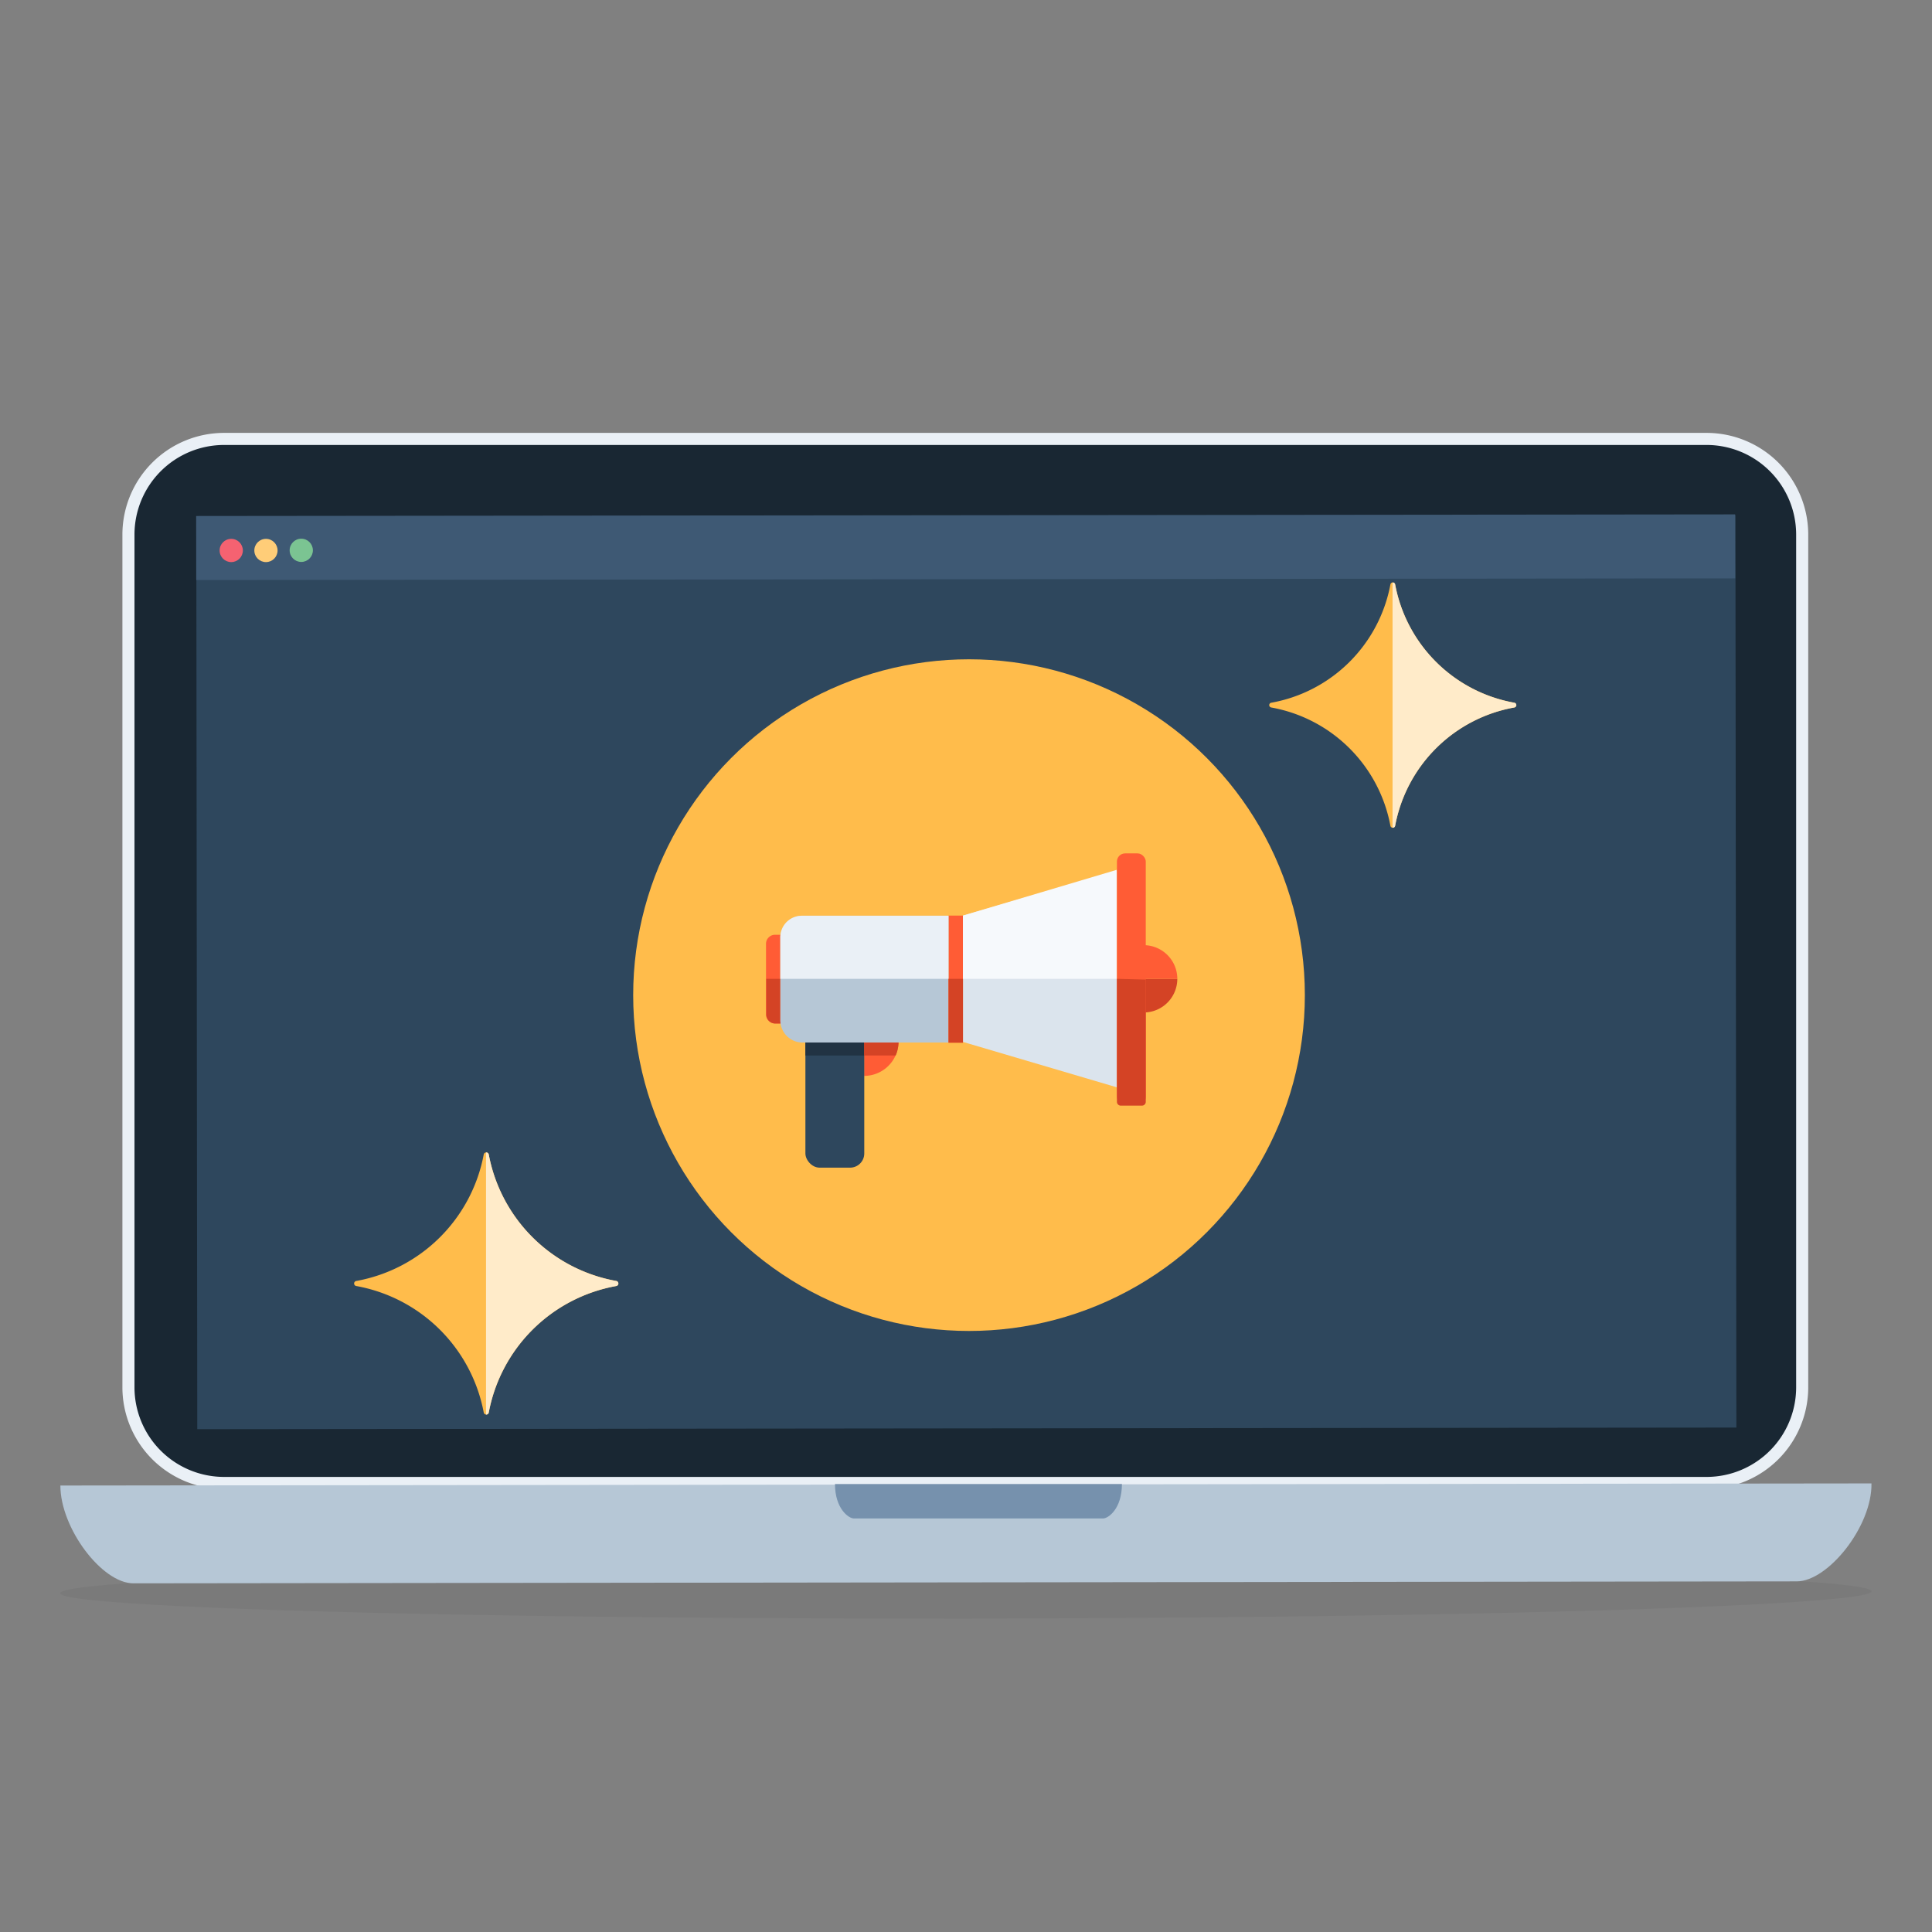
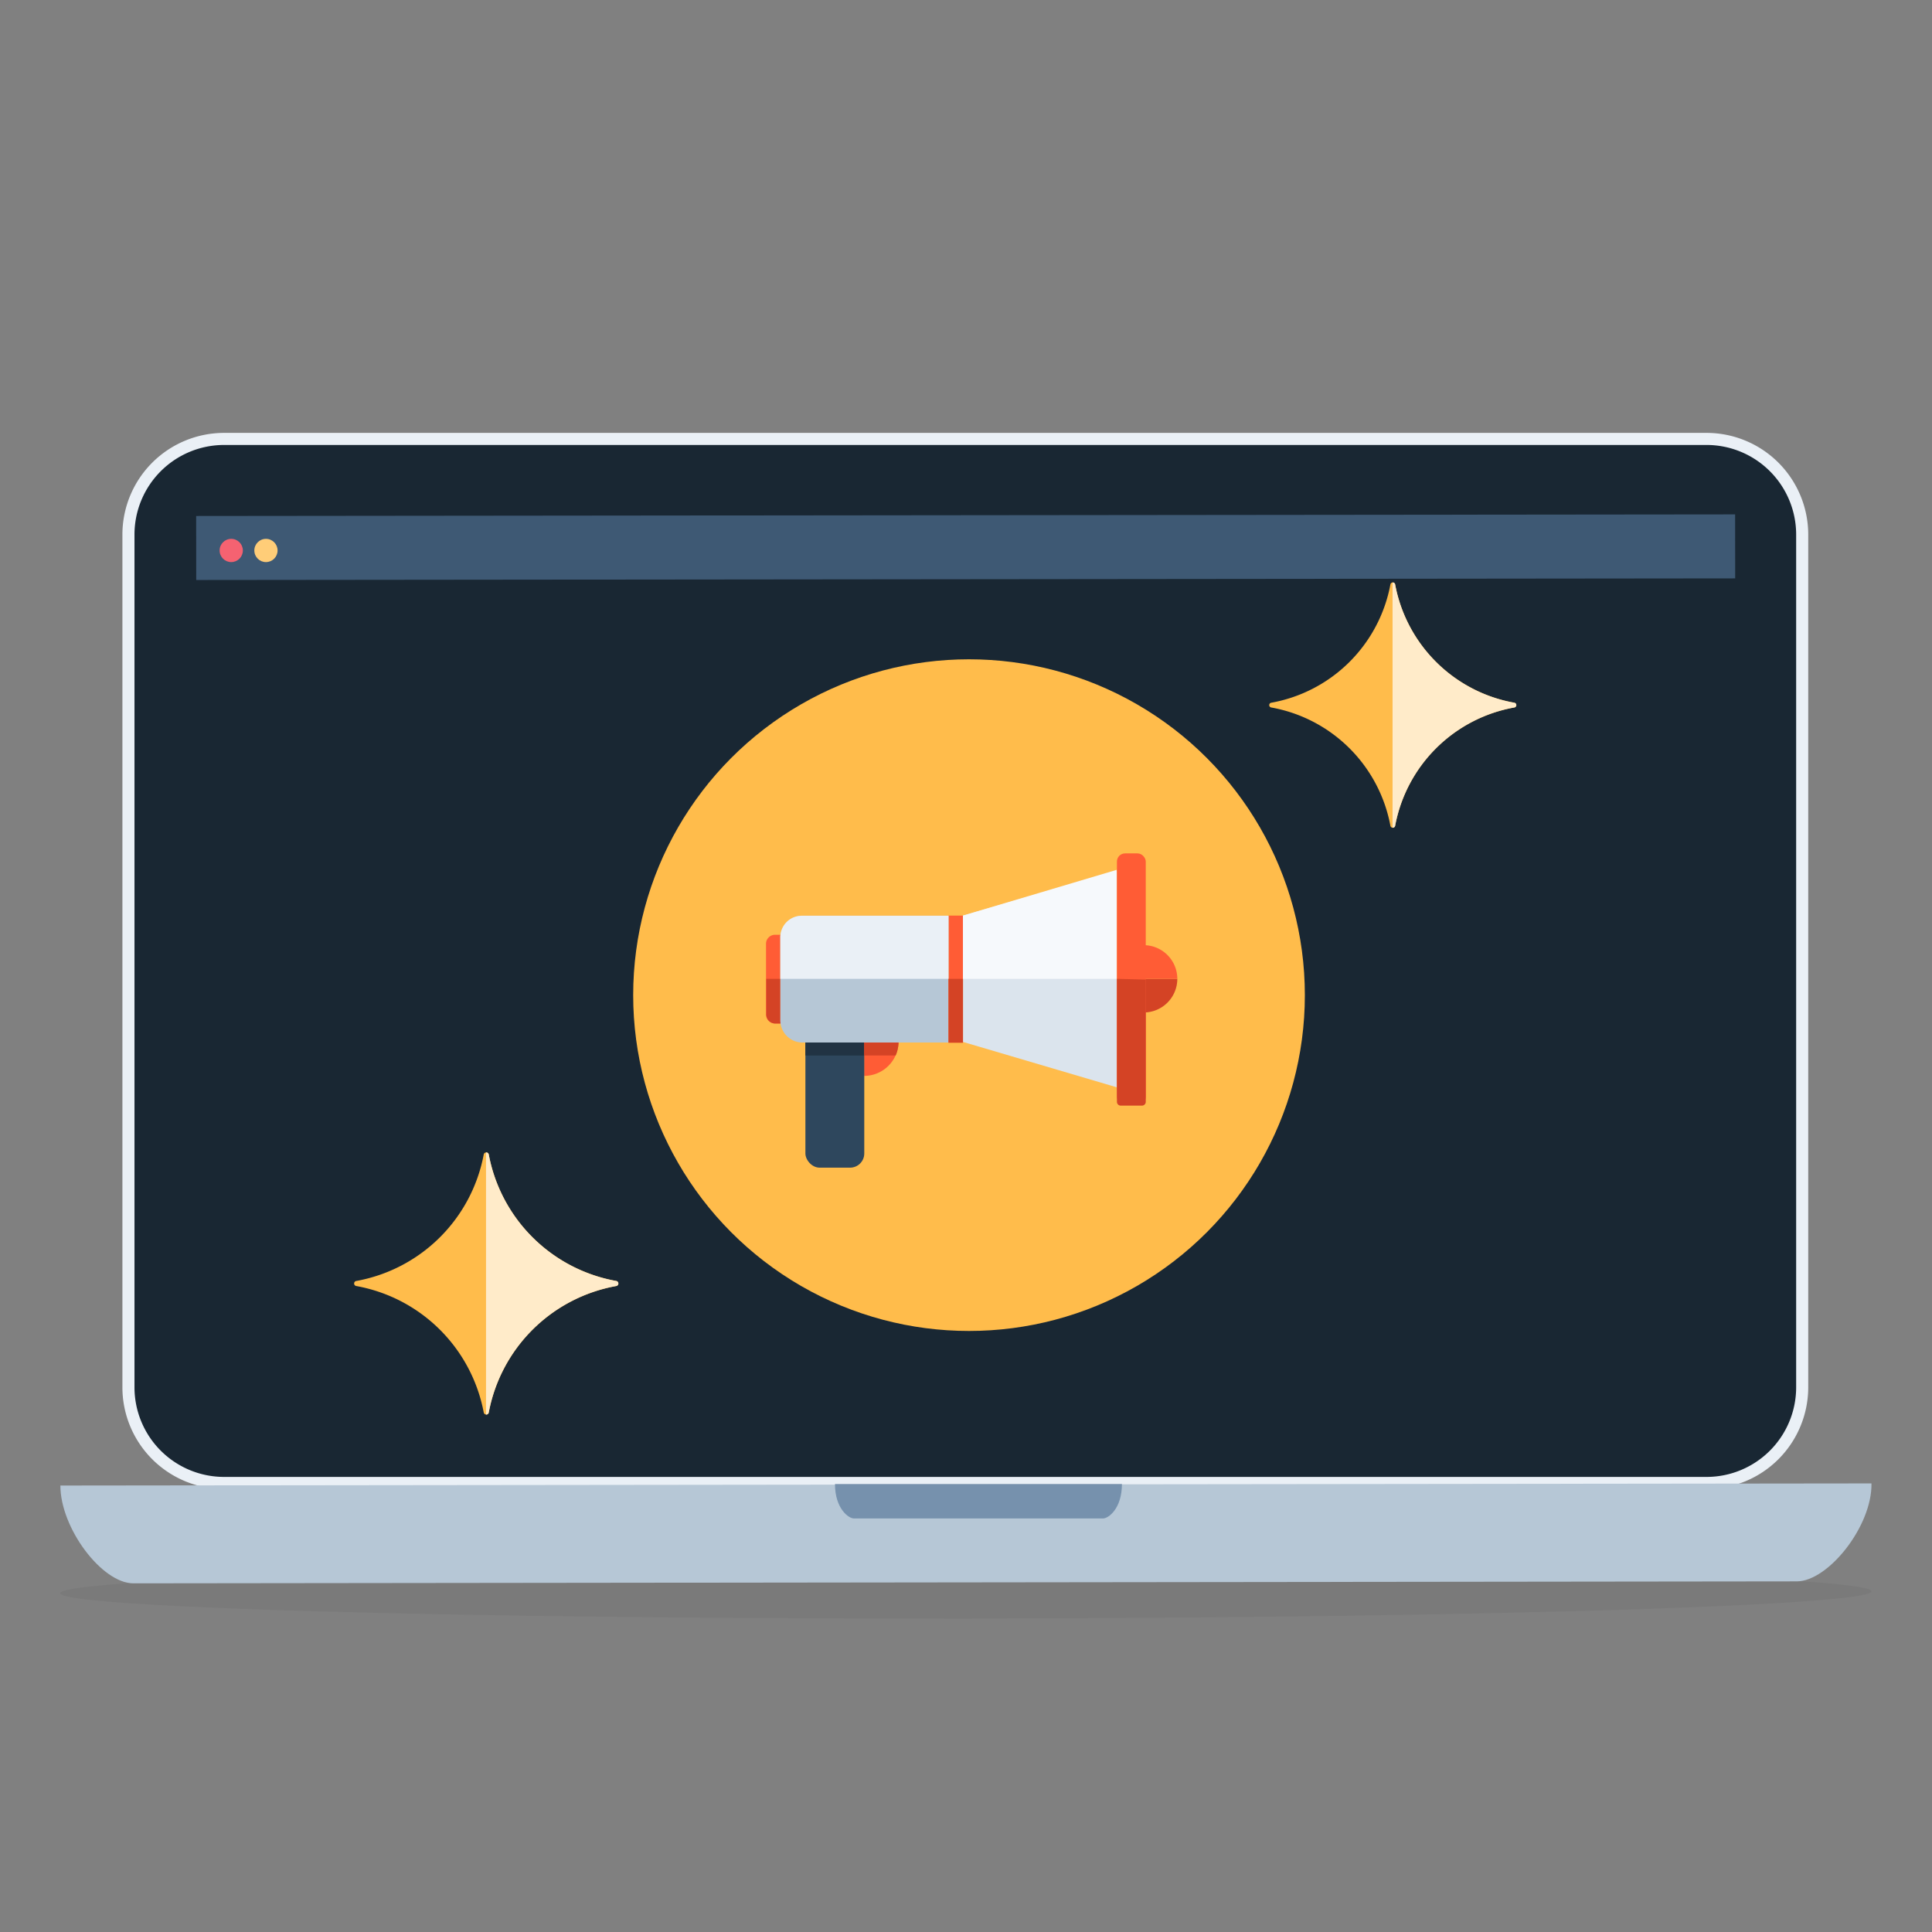
<svg xmlns="http://www.w3.org/2000/svg" id="Icons" viewBox="0 0 128 128">
  <rect x="0" y="0" width="128" height="128" fill="#808080" stroke="none" />
  <defs>
    <style>.cls-1{fill:none;}.cls-2{fill:#192733;}.cls-3{fill:#eaf0f6;}.cls-4{fill:#2e475d;}.cls-5{fill:#3e5974;}.cls-6{fill:#f56271;}.cls-7{fill:#ffcd78;}.cls-8{fill:#7bc492;}.cls-9{opacity:0.05;}.cls-10{fill:#b6c7d6;}.cls-11{fill:#7691ad;}.cls-12{fill:#ffbc4b;}.cls-13{fill:#ff5c35;}.cls-14{fill:#d44325;}.cls-15{fill:#213343;}.cls-16{fill:#dbe4ed;}.cls-17{fill:#f6f9fc;}.cls-18{clip-path:url(#clip-path);}.cls-19{isolation:isolate;}.cls-20{fill:#ffebc9;}.cls-21{clip-path:url(#clip-path-2);}</style>
    <clipPath id="clip-path">
      <rect class="cls-1" x="92.26" y="34.23" width="12.29" height="23.03" />
    </clipPath>
    <clipPath id="clip-path-2">
      <rect class="cls-1" x="32.2" y="71.69" width="13.14" height="24.63" />
    </clipPath>
  </defs>
  <rect class="cls-2" x="8.51" y="29.08" width="110.89" height="69.17" rx="6.33" />
  <path class="cls-3" d="M113.07,98.65H14.85a6.74,6.74,0,0,1-6.74-6.73V35.41a6.74,6.74,0,0,1,6.74-6.73h98.22a6.74,6.74,0,0,1,6.73,6.73V91.92A6.74,6.74,0,0,1,113.07,98.65ZM14.85,29.48a5.94,5.94,0,0,0-5.94,5.93V91.92a5.94,5.94,0,0,0,5.94,5.93h98.22A5.94,5.94,0,0,0,119,91.92V35.41a5.94,5.94,0,0,0-5.93-5.93Z" />
-   <rect class="cls-4" x="13.04" y="34.17" width="101.97" height="60.46" transform="translate(-0.07 0.07) rotate(-0.06)" />
  <rect class="cls-5" x="13" y="34.13" width="101.96" height="4.24" transform="translate(-0.04 0.07) rotate(-0.06)" />
  <circle class="cls-6" cx="15.32" cy="36.47" r="0.77" />
  <circle class="cls-7" cx="17.62" cy="36.47" r="0.77" />
-   <circle class="cls-8" cx="19.96" cy="36.46" r="0.77" />
  <g class="cls-9">
    <ellipse cx="64" cy="105.49" rx="60" ry="1.74" transform="translate(-0.12 0.07) rotate(-0.06)" />
  </g>
  <path class="cls-10" d="M8.84,104.9l110.2-.13c2.08,0,5-3.66,4.95-6.49L4,98.42C4,101.24,6.75,104.9,8.84,104.9Z" />
  <path class="cls-11" d="M65.15,98.32H55.32c0,1.65.92,2.28,1.24,2.28H73.09c.33,0,1.24-.63,1.24-2.28Z" />
  <circle class="cls-12" cx="64.2" cy="65.93" r="22.25" />
  <rect class="cls-13" x="62.84" y="60.66" width="0.96" height="8.42" />
  <path class="cls-13" d="M59.53,69a2.28,2.28,0,0,1-2.28,2.28V69Z" />
  <path class="cls-13" d="M51.7,67.6V62.14a1.49,1.49,0,0,1,0-.21h-.35a.6.6,0,0,0-.6.6v4.68a.6.6,0,0,0,.6.6h.35A1.49,1.49,0,0,1,51.7,67.6Z" />
  <path class="cls-14" d="M51.7,67.6V64.85h-.93v2.36a.6.6,0,0,0,.6.6h.35A1.49,1.49,0,0,1,51.7,67.6Z" />
  <rect class="cls-4" x="53.36" y="66.99" width="3.9" height="10.37" rx="0.94" />
  <rect class="cls-15" x="53.36" y="66.99" width="3.9" height="2.94" />
  <path class="cls-14" d="M57.25,69.93h2.09a2.28,2.28,0,0,0,.19-.91H57.25Z" />
  <path class="cls-10" d="M62.84,60.67H53.17a1.47,1.47,0,0,0-1.47,1.47V67.6a1.47,1.47,0,0,0,1.47,1.47h9.67Z" />
  <path class="cls-3" d="M62.84,60.67H53.12a1.42,1.42,0,0,0-1.42,1.42v2.76H62.84Z" />
  <polygon class="cls-16" points="74 64.85 74 57.7 63.8 60.66 63.8 69.03 74 72.04 74 64.85" />
  <polygon class="cls-17" points="73.98 64.85 73.98 57.63 63.8 60.66 63.8 64.85 73.98 64.85" />
  <path class="cls-14" d="M78,64.85a2.23,2.23,0,0,1-2.23,2.23V64.85Z" />
  <path class="cls-13" d="M75.76,62.62A2.23,2.23,0,0,1,78,64.85H75.76Z" />
  <rect class="cls-13" x="74" y="56.54" width="1.91" height="16.66" rx="0.54" />
  <path class="cls-14" d="M74,64.85V73a.25.25,0,0,0,.25.25h1.41a.25.25,0,0,0,.25-.25v-8.1Z" />
  <rect class="cls-14" x="62.84" y="64.85" width="0.96" height="4.23" />
  <path class="cls-12" d="M84.21,46.56a9.79,9.79,0,0,0,7.91-7.85.16.16,0,0,1,.31,0,9.79,9.79,0,0,0,7.91,7.85.16.16,0,0,1,0,.31,9.79,9.79,0,0,0-7.91,7.85.16.16,0,0,1-.31,0,9.79,9.79,0,0,0-7.91-7.85A.16.16,0,0,1,84.21,46.56Z" />
  <g class="cls-18">
    <g class="cls-19">
      <path class="cls-20" d="M84.21,46.56a9.79,9.79,0,0,0,7.91-7.85.16.16,0,0,1,.31,0,9.79,9.79,0,0,0,7.91,7.85.16.16,0,0,1,0,.31,9.79,9.79,0,0,0-7.91,7.85.16.16,0,0,1-.31,0,9.79,9.79,0,0,0-7.91-7.85A.16.16,0,0,1,84.21,46.56Z" />
    </g>
  </g>
  <path class="cls-12" d="M23.59,84.87a10.49,10.49,0,0,0,8.46-8.39.17.17,0,0,1,.33,0,10.48,10.48,0,0,0,8.46,8.39.17.17,0,0,1,0,.33,10.48,10.48,0,0,0-8.46,8.39.17.17,0,0,1-.33,0,10.49,10.49,0,0,0-8.46-8.39A.17.17,0,0,1,23.59,84.87Z" />
  <g class="cls-21">
    <g class="cls-19">
      <path class="cls-20" d="M23.59,84.87a10.49,10.49,0,0,0,8.46-8.39.17.17,0,0,1,.33,0,10.48,10.48,0,0,0,8.46,8.39.17.17,0,0,1,0,.33,10.48,10.48,0,0,0-8.46,8.39.17.17,0,0,1-.33,0,10.49,10.49,0,0,0-8.46-8.39A.17.17,0,0,1,23.59,84.87Z" />
    </g>
  </g>
</svg>